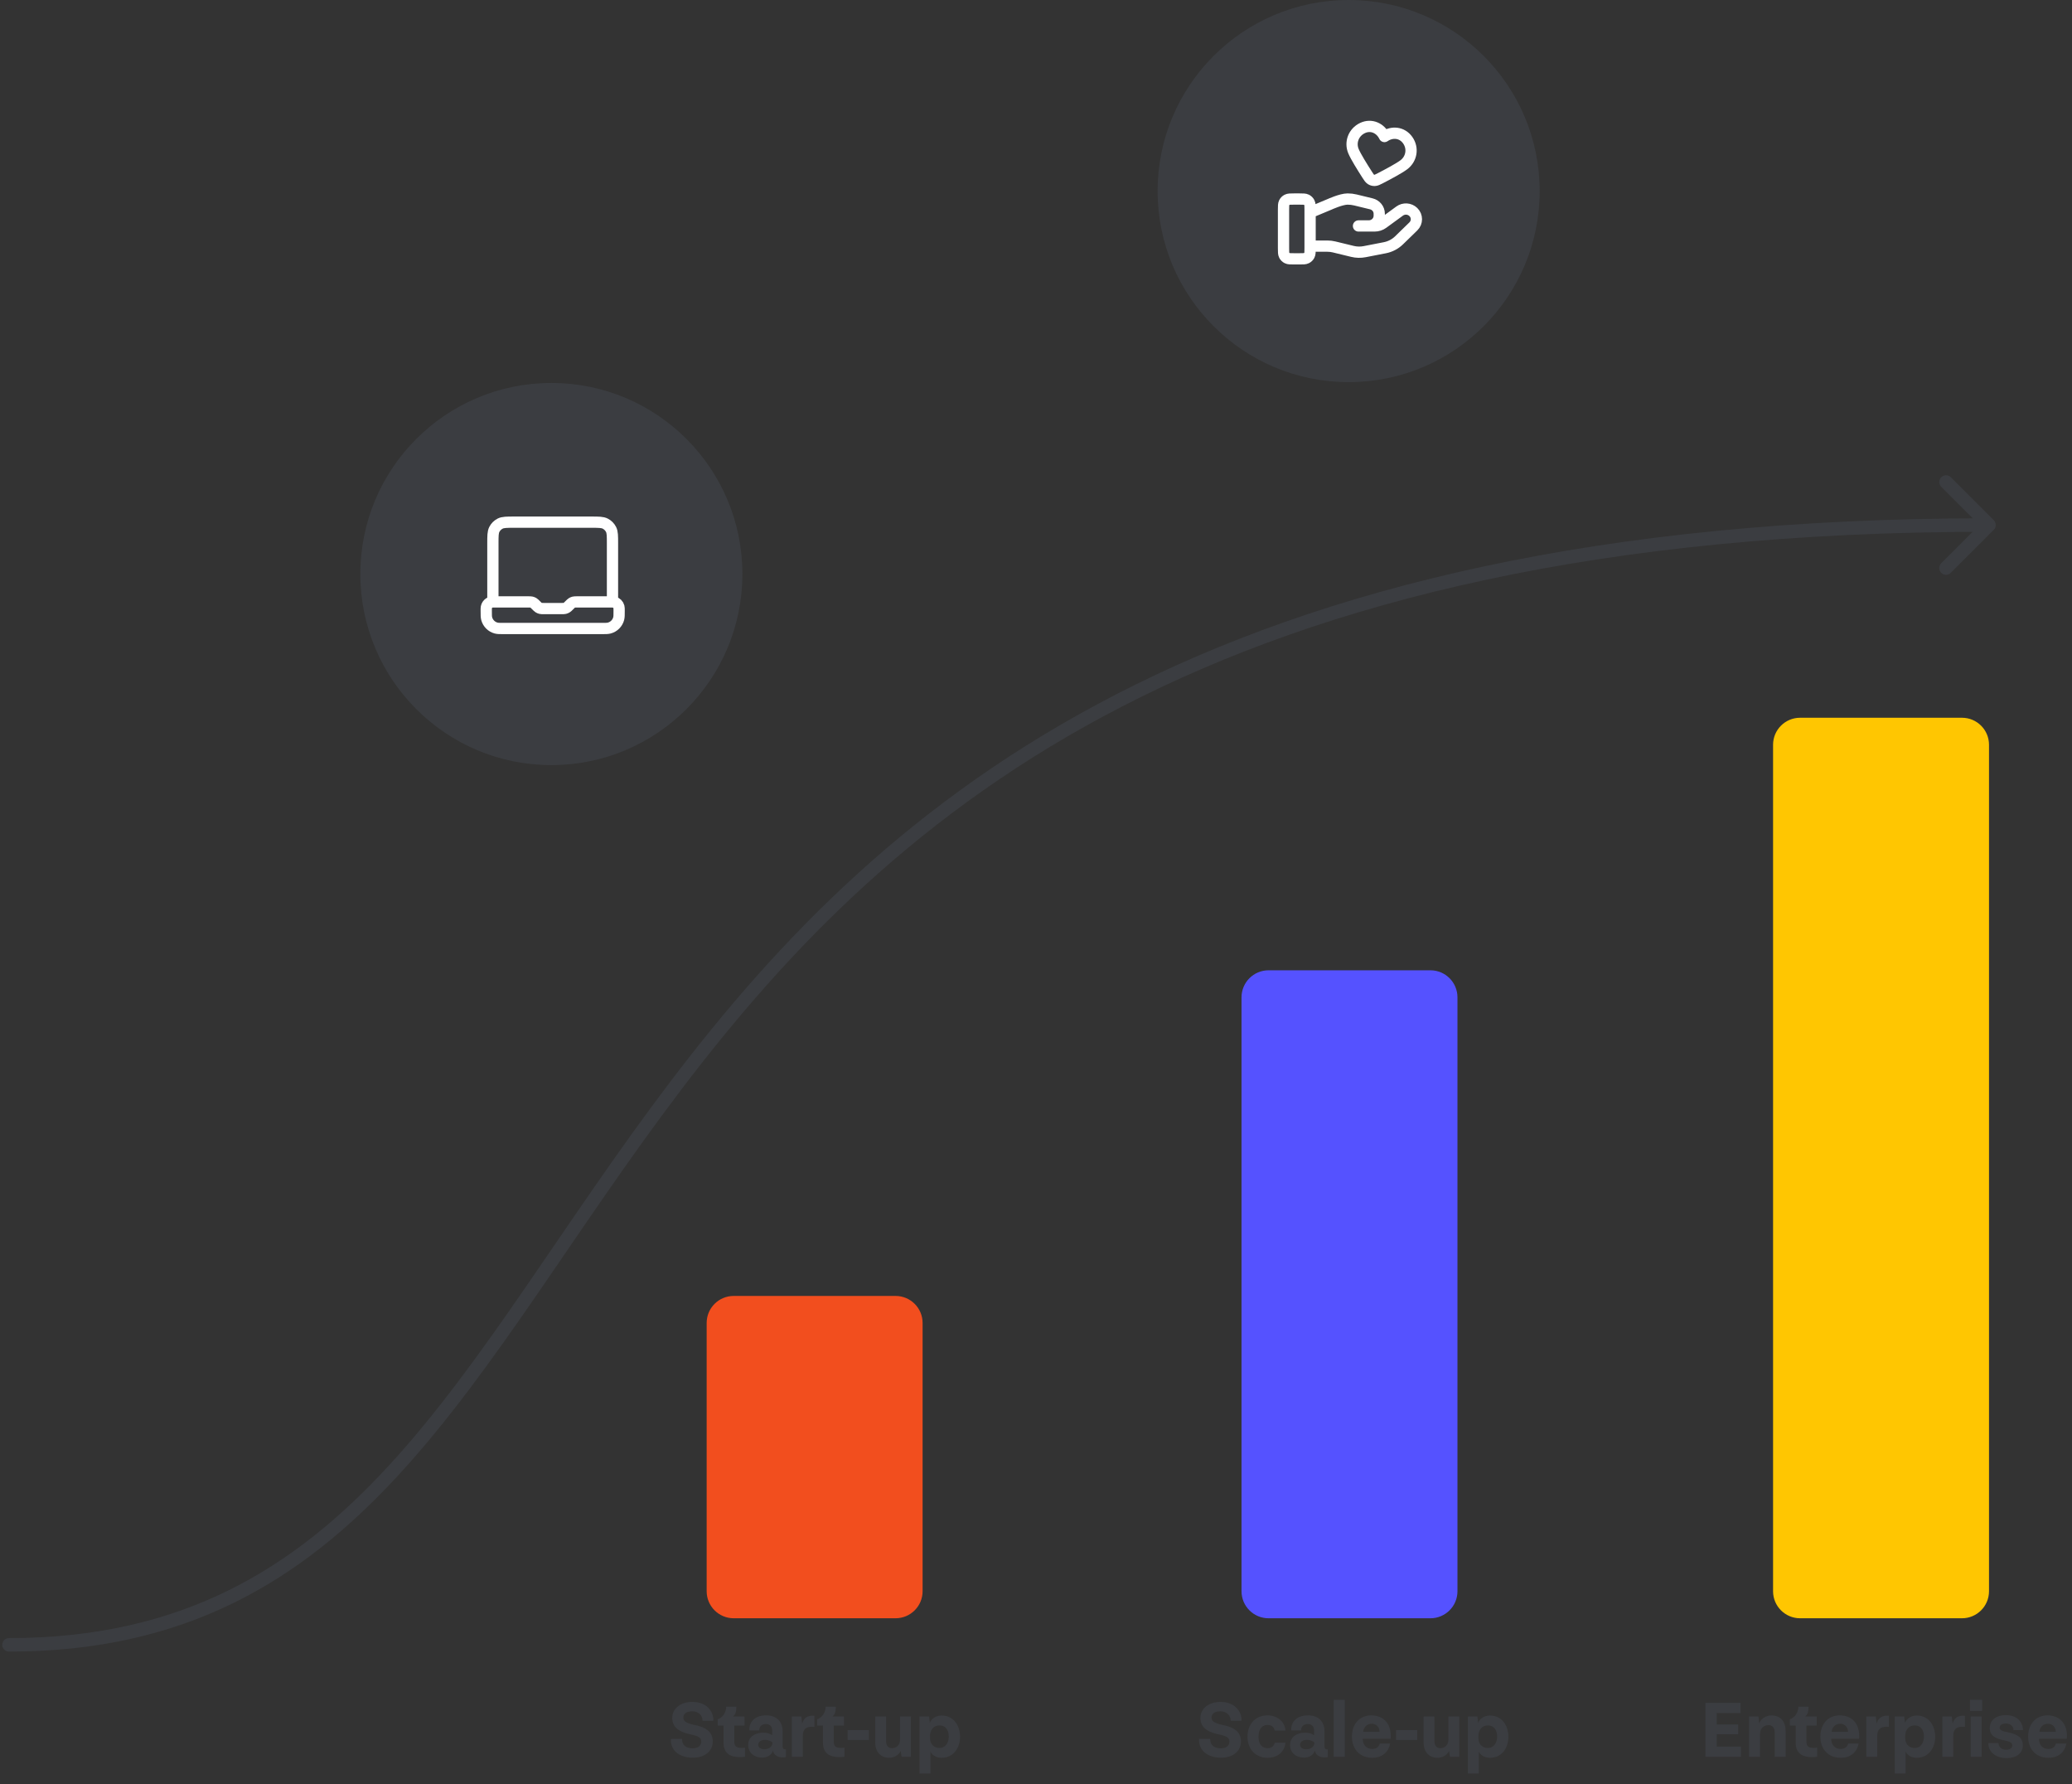
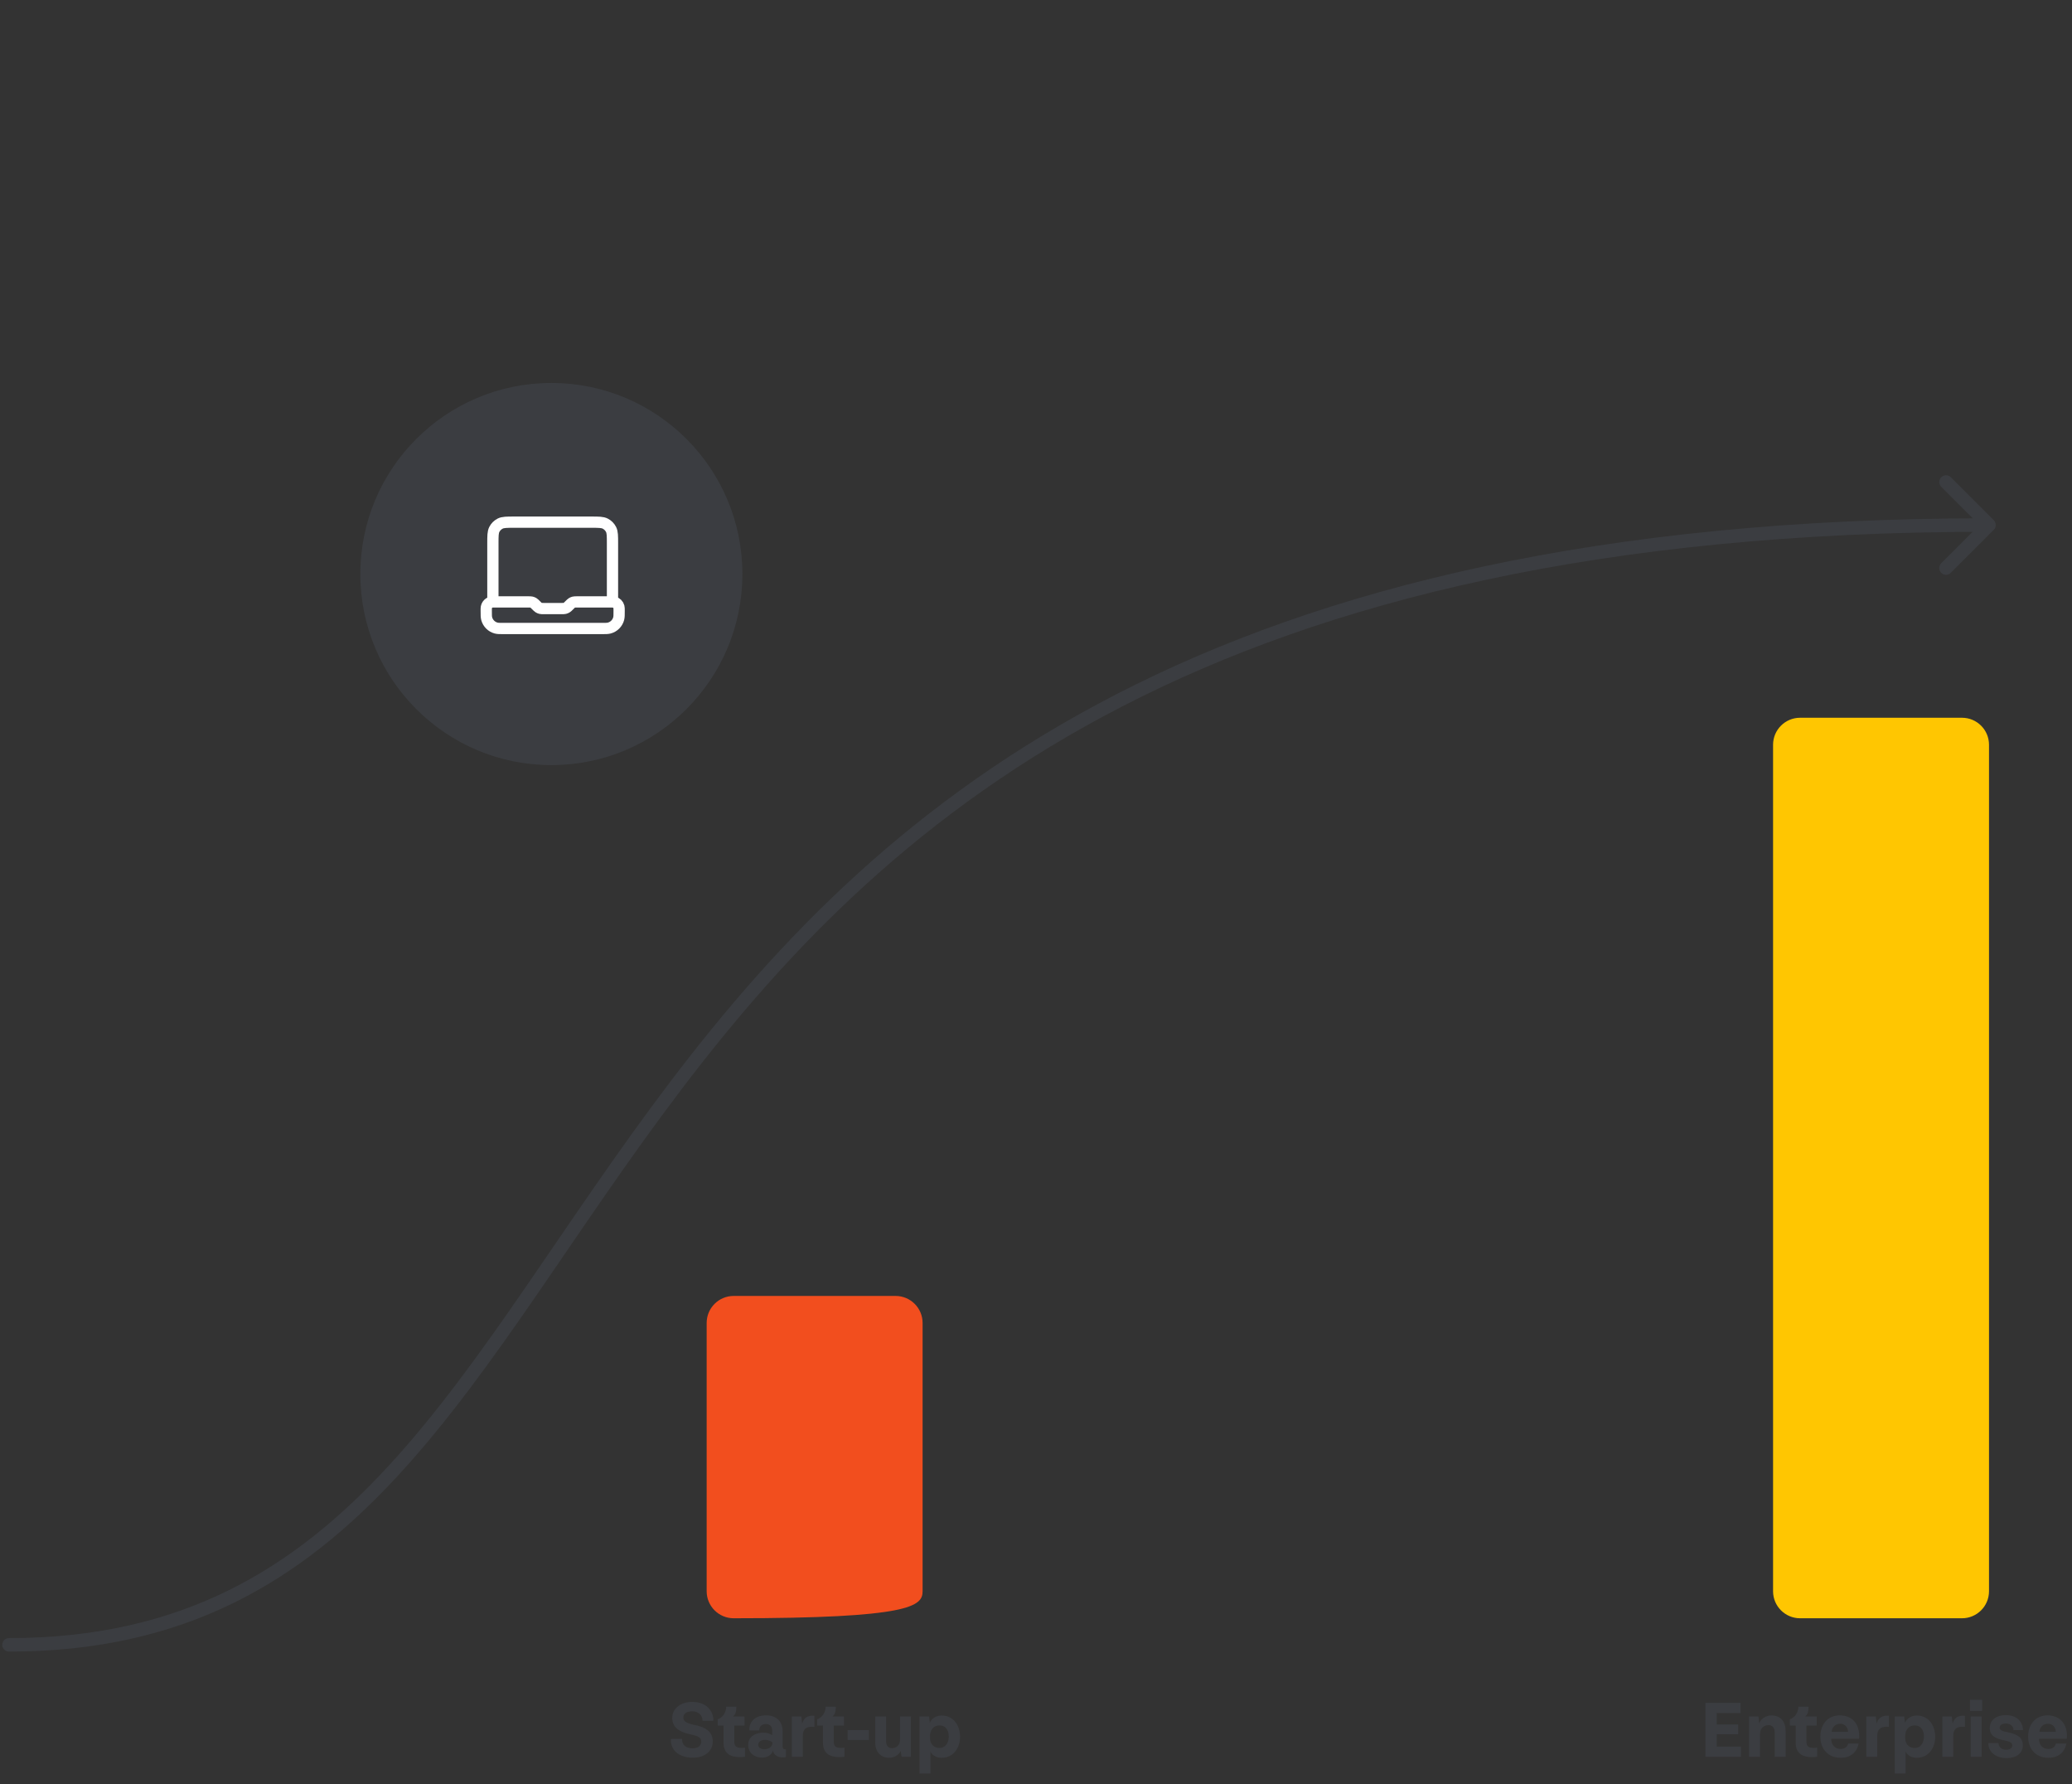
<svg xmlns="http://www.w3.org/2000/svg" width="460" height="396" viewBox="0 0 460 396" fill="none">
  <rect x="0" y="0" width="460" height="396" fill="#333333" stroke="none" />
-   <path d="M204.824 353.182V293.641C204.824 290.327 202.138 287.641 198.824 287.641H162.884C159.57 287.641 156.884 290.327 156.884 293.641V353.182C156.884 356.496 159.57 359.182 162.884 359.182H198.824C202.138 359.182 204.824 356.496 204.824 353.182Z" fill="#F24E1E" />
-   <path d="M323.568 353.184V221.363C323.568 218.05 320.882 215.363 317.568 215.363H281.628C278.314 215.363 275.628 218.05 275.628 221.363V353.184C275.628 356.498 278.314 359.184 281.628 359.184H317.568C320.882 359.184 323.568 356.498 323.568 353.184Z" fill="#5552FF" />
+   <path d="M204.824 353.182V293.641C204.824 290.327 202.138 287.641 198.824 287.641H162.884C159.57 287.641 156.884 290.327 156.884 293.641V353.182C156.884 356.496 159.57 359.182 162.884 359.182C202.138 359.182 204.824 356.496 204.824 353.182Z" fill="#F24E1E" />
  <path d="M441.575 353.183V165.309C441.575 161.995 438.889 159.309 435.575 159.309H399.635C396.321 159.309 393.635 161.995 393.635 165.309V353.183C393.635 356.496 396.321 359.183 399.635 359.183H435.575C438.889 359.183 441.575 356.496 441.575 353.183Z" fill="#FFC601" />
  <path d="M153.886 390.13C150.304 390.13 148.792 388.06 148.954 385.954H151.42C151.384 387.412 152.392 388.042 153.778 388.042C155.146 388.042 155.686 387.322 155.686 386.53C155.686 385.306 154.138 385.18 152.806 384.838C150.61 384.28 149.242 383.29 149.242 381.292C149.242 379.132 151.24 377.728 153.706 377.746C156.82 377.746 158.458 379.816 158.368 381.94H155.974C155.992 380.842 155.146 379.834 153.67 379.834C152.338 379.834 151.708 380.428 151.708 381.22C151.708 382.516 153.67 382.714 154.876 383.02C156.298 383.398 158.242 384.136 158.242 386.53C158.242 388.582 156.586 390.112 153.886 390.13ZM164.643 387.952C164.913 387.952 165.147 387.934 165.399 387.898V389.914C165.057 389.968 164.643 390.004 164.247 390.004C162.051 390.004 160.629 389.104 160.629 386.8V383.002H159.333V381.616C161.223 380.878 161.241 378.934 161.223 378.808H163.473C163.491 380.104 163.167 380.626 162.753 380.986H165.291V383.002H163.023V386.548C163.023 387.61 163.473 387.952 164.643 387.952ZM169.184 390.112C167.528 390.112 166.106 389.104 166.106 387.304C166.106 385.396 167.798 384.568 169.436 384.568C170.228 384.568 170.966 384.766 171.434 385.162V384.118C171.434 382.984 170.714 382.66 169.994 382.66C169.184 382.66 168.554 383.146 168.554 384.064H166.376C166.25 382.516 167.276 380.734 170.084 380.734C172.262 380.734 173.756 381.958 173.756 384.352V387.718C173.756 388.024 173.918 388.33 174.476 388.276V390.004L174.026 390.058C172.784 390.166 171.668 389.518 171.632 388.528C171.218 389.77 170.048 390.112 169.184 390.112ZM169.67 388.258C170.336 388.276 171.488 387.952 171.506 386.782C171.146 386.386 170.498 386.17 169.814 386.17C169.058 386.17 168.338 386.512 168.338 387.268C168.338 388.078 169.166 388.24 169.67 388.258ZM180.806 380.824V383.29C179.51 383.164 178.232 383.362 178.232 385.288V389.932H175.802V380.986H177.908L178.088 382.606C178.376 381.31 179.294 380.68 180.806 380.824ZM186.721 387.952C186.991 387.952 187.225 387.934 187.477 387.898V389.914C187.135 389.968 186.721 390.004 186.325 390.004C184.129 390.004 182.707 389.104 182.707 386.8V383.002H181.411V381.616C183.301 380.878 183.319 378.934 183.301 378.808H185.551C185.569 380.104 185.245 380.626 184.831 380.986H187.369V383.002H185.101V386.548C185.101 387.61 185.551 387.952 186.721 387.952ZM188.185 386.206V384.01H192.901V386.206H188.185ZM202.229 380.986V389.932H200.159L199.961 388.636C199.457 389.662 198.377 390.148 197.405 390.148C195.533 390.148 194.309 388.87 194.309 386.728V380.986H196.721V386.458C196.721 387.574 197.315 388.024 198.053 388.024C198.845 388.024 199.817 387.466 199.817 386.08V380.986H202.229ZM206.568 393.64H204.138V380.986H206.262L206.424 382.426C206.694 381.544 207.738 380.77 209.016 380.77C211.806 380.77 213.138 383.11 213.138 385.504C213.138 387.808 211.788 390.148 209.034 390.148C207.666 390.148 206.73 389.356 206.568 388.708V393.64ZM208.548 387.97C210.042 387.97 210.636 386.602 210.636 385.486C210.636 384.262 210.132 382.966 208.548 382.966C207.216 382.966 206.478 384.046 206.478 385.27V385.828C206.478 387.196 207.468 387.97 208.548 387.97Z" fill="#3B3D41" />
-   <path d="M271.145 390.133C267.563 390.133 266.051 388.063 266.213 385.957H268.679C268.643 387.415 269.651 388.045 271.037 388.045C272.405 388.045 272.945 387.325 272.945 386.533C272.945 385.309 271.397 385.183 270.065 384.841C267.869 384.283 266.501 383.293 266.501 381.295C266.501 379.135 268.499 377.731 270.965 377.749C274.079 377.749 275.717 379.819 275.627 381.943H273.233C273.251 380.845 272.405 379.837 270.929 379.837C269.597 379.837 268.967 380.431 268.967 381.223C268.967 382.519 270.929 382.717 272.135 383.023C273.557 383.401 275.501 384.139 275.501 386.533C275.501 388.585 273.845 390.115 271.145 390.133ZM281.397 390.151C278.499 390.133 276.951 387.991 276.951 385.453C276.951 382.897 278.517 380.737 281.397 380.737C283.431 380.737 285.267 382.015 285.375 384.121H282.999C282.765 383.005 281.919 382.861 281.379 382.861C280.371 382.861 279.399 383.563 279.399 385.471C279.399 387.451 280.479 388.027 281.415 388.027C281.955 388.027 282.747 387.829 283.017 386.803H285.393C285.159 388.927 283.521 390.169 281.397 390.151ZM289.484 390.115C287.828 390.115 286.406 389.107 286.406 387.307C286.406 385.399 288.098 384.571 289.736 384.571C290.528 384.571 291.266 384.769 291.734 385.165V384.121C291.734 382.987 291.014 382.663 290.294 382.663C289.484 382.663 288.854 383.149 288.854 384.067H286.676C286.55 382.519 287.576 380.737 290.384 380.737C292.562 380.737 294.056 381.961 294.056 384.355V387.721C294.056 388.027 294.218 388.333 294.776 388.279V390.007L294.326 390.061C293.084 390.169 291.968 389.521 291.932 388.531C291.518 389.773 290.348 390.115 289.484 390.115ZM289.97 388.261C290.636 388.279 291.788 387.955 291.806 386.785C291.446 386.389 290.798 386.173 290.114 386.173C289.358 386.173 288.638 386.515 288.638 387.271C288.638 388.081 289.466 388.243 289.97 388.261ZM298.549 377.281V389.935H296.101V377.281H298.549ZM304.475 380.737C306.419 380.737 308.759 381.853 308.759 385.363L308.723 385.939H302.549C302.513 387.235 303.359 388.189 304.601 388.189C305.249 388.189 306.077 387.973 306.311 386.983H308.615C308.291 388.891 306.851 390.151 304.655 390.151C301.721 390.151 300.137 388.063 300.137 385.453C300.137 382.735 301.775 380.719 304.475 380.737ZM304.547 382.591C303.485 382.591 302.711 383.365 302.639 384.391H306.275C306.275 383.329 305.501 382.591 304.547 382.591ZM309.926 386.209V384.013H314.642V386.209H309.926ZM323.971 380.989V389.935H321.901L321.703 388.639C321.199 389.665 320.119 390.151 319.147 390.151C317.275 390.151 316.051 388.873 316.051 386.731V380.989H318.463V386.461C318.463 387.577 319.057 388.027 319.795 388.027C320.587 388.027 321.559 387.469 321.559 386.083V380.989H323.971ZM328.309 393.643H325.879V380.989H328.003L328.165 382.429C328.435 381.547 329.479 380.773 330.757 380.773C333.547 380.773 334.879 383.113 334.879 385.507C334.879 387.811 333.529 390.151 330.775 390.151C329.407 390.151 328.471 389.359 328.309 388.711V393.643ZM330.289 387.973C331.783 387.973 332.377 386.605 332.377 385.489C332.377 384.265 331.873 382.969 330.289 382.969C328.957 382.969 328.219 384.049 328.219 385.273V385.831C328.219 387.199 329.209 387.973 330.289 387.973Z" fill="#3B3D41" />
  <path d="M378.624 377.965H386.418V380.215H381.126V382.753H385.878V384.931H381.126V387.667H386.49V389.935H378.624V377.965ZM388.306 389.935V380.989H390.394L390.556 382.537C390.898 381.439 392.122 380.755 393.256 380.755C395.38 380.755 396.424 382.123 396.424 384.283V389.935H393.994V384.517C393.994 383.401 393.436 382.897 392.626 382.897C391.798 382.897 390.736 383.437 390.736 384.859V389.935H388.306ZM402.67 387.955C402.94 387.955 403.174 387.937 403.426 387.901V389.917C403.084 389.971 402.67 390.007 402.274 390.007C400.078 390.007 398.656 389.107 398.656 386.803V383.005H397.36V381.619C399.25 380.881 399.268 378.937 399.25 378.811H401.5C401.518 380.107 401.194 380.629 400.78 380.989H403.318V383.005H401.05V386.551C401.05 387.613 401.5 387.955 402.67 387.955ZM408.474 380.737C410.418 380.737 412.758 381.853 412.758 385.363L412.722 385.939H406.548C406.512 387.235 407.358 388.189 408.6 388.189C409.248 388.189 410.076 387.973 410.31 386.983H412.614C412.29 388.891 410.85 390.151 408.654 390.151C405.72 390.151 404.136 388.063 404.136 385.453C404.136 382.735 405.774 380.719 408.474 380.737ZM408.546 382.591C407.484 382.591 406.71 383.365 406.638 384.391H410.274C410.274 383.329 409.5 382.591 408.546 382.591ZM419.343 380.827V383.293C418.047 383.167 416.769 383.365 416.769 385.291V389.935H414.339V380.989H416.445L416.625 382.609C416.913 381.313 417.831 380.683 419.343 380.827ZM423.062 393.643H420.632V380.989H422.756L422.918 382.429C423.188 381.547 424.232 380.773 425.51 380.773C428.3 380.773 429.632 383.113 429.632 385.507C429.632 387.811 428.282 390.151 425.528 390.151C424.16 390.151 423.224 389.359 423.062 388.711V393.643ZM425.042 387.973C426.536 387.973 427.13 386.605 427.13 385.489C427.13 384.265 426.626 382.969 425.042 382.969C423.71 382.969 422.972 384.049 422.972 385.273V385.831C422.972 387.199 423.962 387.973 425.042 387.973ZM436.218 380.827V383.293C434.922 383.167 433.644 383.365 433.644 385.291V389.935H431.214V380.989H433.32L433.5 382.609C433.788 381.313 434.706 380.683 436.218 380.827ZM440.063 377.281V379.747H437.363V377.281H440.063ZM439.937 380.989V389.935H437.507V380.989H439.937ZM445.557 390.223C442.839 390.223 441.345 388.639 441.453 386.875H443.667C443.703 387.865 444.531 388.369 445.395 388.369C446.151 388.369 446.763 388.009 446.745 387.379C446.727 386.803 446.241 386.551 444.963 386.281C442.875 385.885 441.741 385.165 441.741 383.527C441.741 381.835 443.145 380.683 445.305 380.683C447.879 380.683 449.121 382.303 449.103 384.013H446.997C447.015 382.825 445.881 382.537 445.323 382.537C444.765 382.537 443.937 382.771 443.937 383.437C443.937 384.121 444.747 384.265 445.593 384.445C448.059 384.931 449.085 385.759 449.085 387.397C449.085 389.143 447.609 390.223 445.557 390.223ZM454.599 380.737C456.543 380.737 458.883 381.853 458.883 385.363L458.847 385.939H452.673C452.637 387.235 453.483 388.189 454.725 388.189C455.373 388.189 456.201 387.973 456.435 386.983H458.739C458.415 388.891 456.975 390.151 454.779 390.151C451.845 390.151 450.261 388.063 450.261 385.453C450.261 382.735 451.899 380.719 454.599 380.737ZM454.671 382.591C453.609 382.591 452.835 383.365 452.763 384.391H456.399C456.399 383.329 455.625 382.591 454.671 382.591Z" fill="#3B3D41" />
  <path d="M122.409 169.817C145.83 169.817 164.817 150.83 164.817 127.409C164.817 103.987 145.83 85 122.409 85C98.987 85 80 103.987 80 127.409C80 150.83 98.987 169.817 122.409 169.817Z" fill="#3B3D41" />
-   <path d="M299.409 84.817C322.83 84.817 341.817 65.83 341.817 42.409C341.817 18.987 322.83 0 299.409 0C275.987 0 257 18.987 257 42.409C257 65.83 275.987 84.817 299.409 84.817Z" fill="#3B3D41" />
-   <path d="M290.851 54.63H294.701C295.203 54.63 295.702 54.69 296.189 54.81L300.257 55.798C301.14 56.013 302.059 56.034 302.951 55.861L307.45 54.986C308.638 54.754 309.731 54.185 310.588 53.352L313.77 50.256C314.679 49.373 314.679 47.941 313.77 47.057C312.952 46.261 311.656 46.172 310.73 46.847L307.021 49.553C306.49 49.941 305.844 50.15 305.179 50.15H301.597L303.877 50.15C305.162 50.15 306.203 49.138 306.203 47.888V47.435C306.203 46.397 305.477 45.492 304.442 45.241L300.923 44.385C300.351 44.246 299.764 44.176 299.175 44.176C297.751 44.176 295.175 45.355 295.175 45.355L290.851 47.163M284.95 46.536V55.092C284.95 55.918 284.95 56.331 285.111 56.647C285.252 56.924 285.478 57.15 285.756 57.291C286.071 57.452 286.484 57.452 287.31 57.452H288.49C289.317 57.452 289.73 57.452 290.045 57.291C290.323 57.15 290.548 56.924 290.69 56.647C290.851 56.331 290.851 55.918 290.851 55.092V46.536C290.851 45.71 290.851 45.297 290.69 44.982C290.548 44.704 290.323 44.478 290.045 44.337C289.73 44.176 289.317 44.176 288.49 44.176H287.31C286.484 44.176 286.071 44.176 285.756 44.337C285.478 44.478 285.252 44.704 285.111 44.982C284.95 45.297 284.95 45.71 284.95 46.536ZM307.359 30.299C306.478 28.457 304.449 27.481 302.475 28.423C300.501 29.365 299.66 31.599 300.486 33.56C300.997 34.772 302.461 37.125 303.504 38.746C303.889 39.346 304.082 39.645 304.364 39.82C304.605 39.971 304.908 40.051 305.192 40.042C305.523 40.031 305.84 39.868 306.473 39.542C308.188 38.66 310.632 37.353 311.68 36.559C313.376 35.274 313.796 32.912 312.526 31.116C311.256 29.321 309.042 29.144 307.359 30.299Z" stroke="white" stroke-width="2.5" stroke-linecap="round" stroke-linejoin="round" />
  <path d="M109.425 133.599V120.619C109.425 118.966 109.425 118.14 109.747 117.509C110.03 116.954 110.481 116.503 111.036 116.22C111.667 115.898 112.493 115.898 114.146 115.898H131.257C132.909 115.898 133.735 115.898 134.366 116.22C134.921 116.503 135.372 116.954 135.655 117.509C135.977 118.14 135.977 118.966 135.977 120.619V133.599H128.104C127.743 133.599 127.563 133.599 127.393 133.64C127.242 133.676 127.099 133.736 126.967 133.817C126.818 133.908 126.69 134.036 126.435 134.291L126.342 134.383C126.087 134.638 125.96 134.766 125.811 134.857C125.679 134.938 125.535 134.998 125.385 135.034C125.215 135.074 125.034 135.074 124.674 135.074H120.728C120.368 135.074 120.187 135.074 120.018 135.034C119.867 134.998 119.723 134.938 119.591 134.857C119.442 134.766 119.315 134.638 119.06 134.383L118.967 134.291C118.712 134.036 118.584 133.908 118.436 133.817C118.304 133.736 118.16 133.676 118.009 133.64C117.839 133.599 117.659 133.599 117.298 133.599H109.425ZM109.425 133.599C108.611 133.599 107.95 134.26 107.95 135.074V135.566C107.95 136.481 107.95 136.938 108.051 137.313C108.324 138.331 109.119 139.126 110.137 139.399C110.512 139.5 110.969 139.5 111.884 139.5H133.518C134.433 139.5 134.89 139.5 135.265 139.399C136.283 139.126 137.079 138.331 137.351 137.313C137.452 136.938 137.452 136.481 137.452 135.566C137.452 135.109 137.452 134.88 137.402 134.693C137.265 134.184 136.868 133.786 136.359 133.65C136.171 133.599 135.942 133.599 135.485 133.599H134.502" stroke="white" stroke-width="2.5" stroke-linecap="round" stroke-linejoin="round" />
  <path d="M442.635 117.591C443.221 117.005 443.221 116.056 442.635 115.47L433.089 105.924C432.504 105.338 431.554 105.338 430.968 105.924C430.382 106.51 430.382 107.46 430.968 108.045L439.453 116.531L430.968 125.016C430.382 125.602 430.382 126.551 430.968 127.137C431.554 127.723 432.504 127.723 433.089 127.137L442.635 117.591ZM2 363.582C1.172 363.582 0.5 364.254 0.5 365.082C0.5 365.911 1.172 366.582 2 366.582V363.582ZM441.575 115.031C354.825 115.031 293.523 130.598 247.953 154.033C202.374 177.471 172.642 208.723 148.959 239.899C137.131 255.47 126.791 271.052 116.772 285.588C106.738 300.147 97.022 313.664 86.382 325.23C65.164 348.296 40.304 363.582 2 363.582V366.582C41.322 366.582 66.937 350.8 88.59 327.261C99.384 315.527 109.202 301.858 119.242 287.29C129.299 272.699 139.575 257.212 151.348 241.714C174.868 210.752 204.278 179.866 249.324 156.701C294.379 133.532 355.187 118.031 441.575 118.031V115.031Z" fill="#3B3D41" />
</svg>